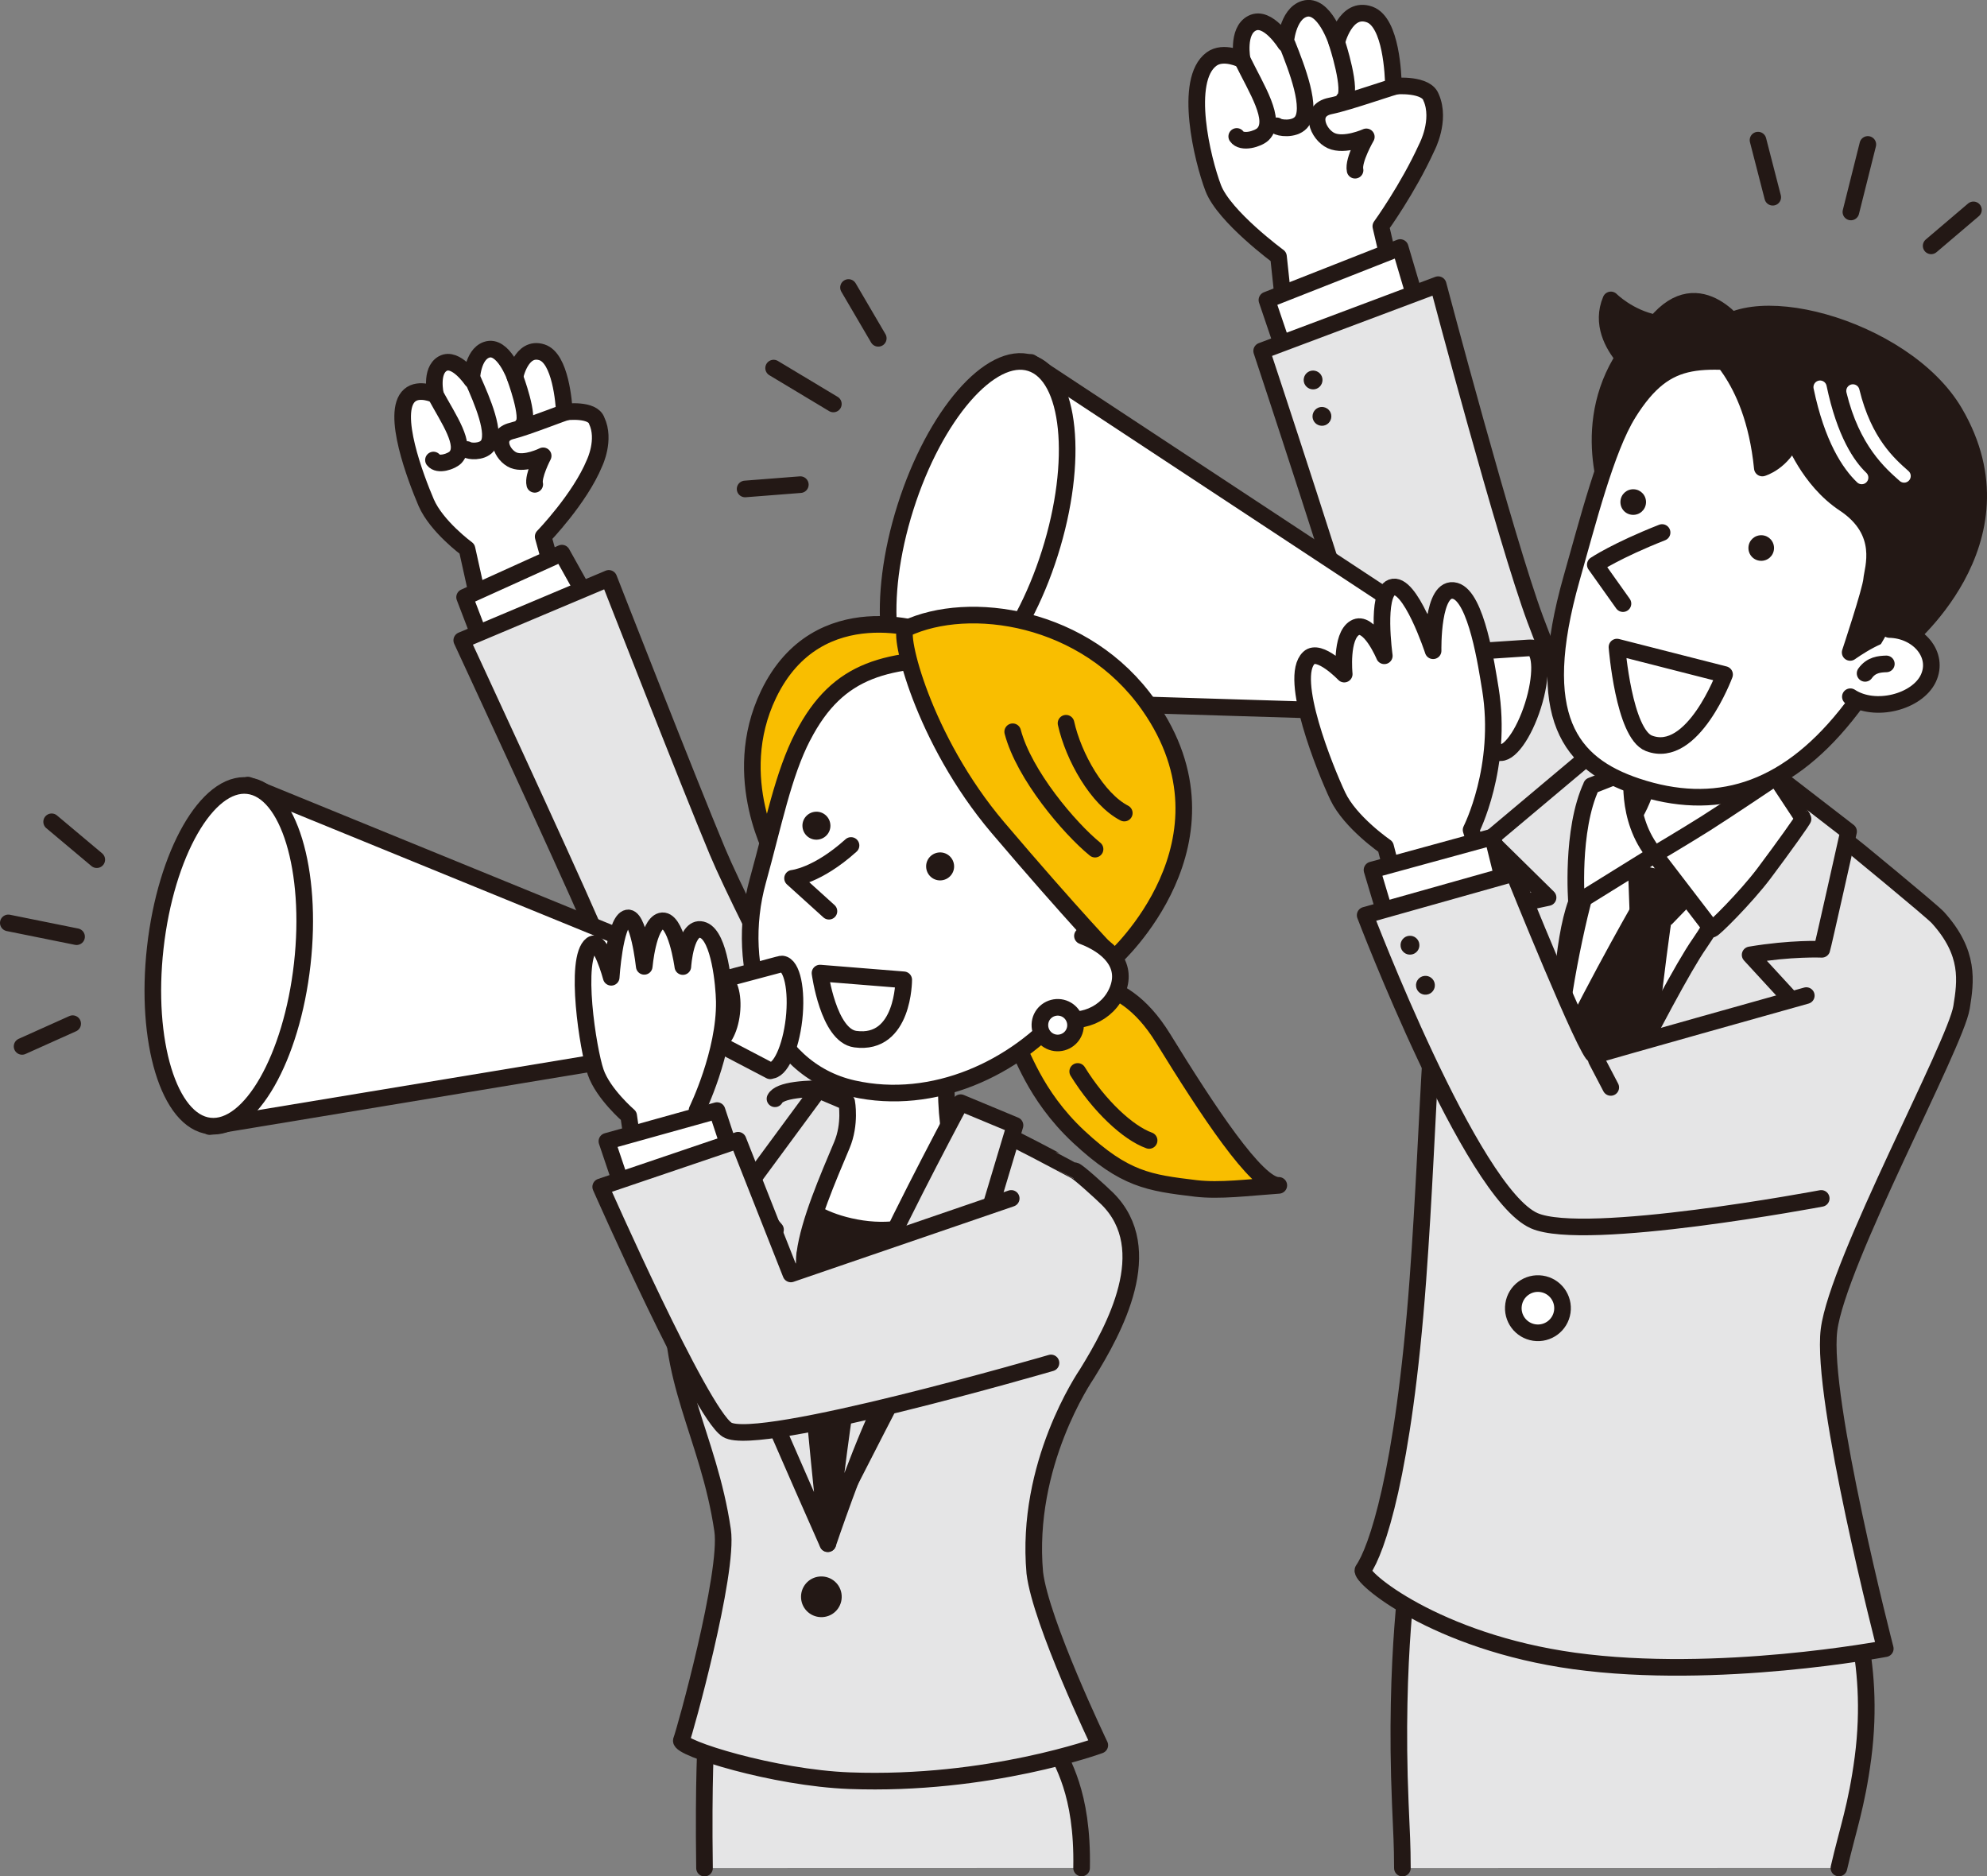
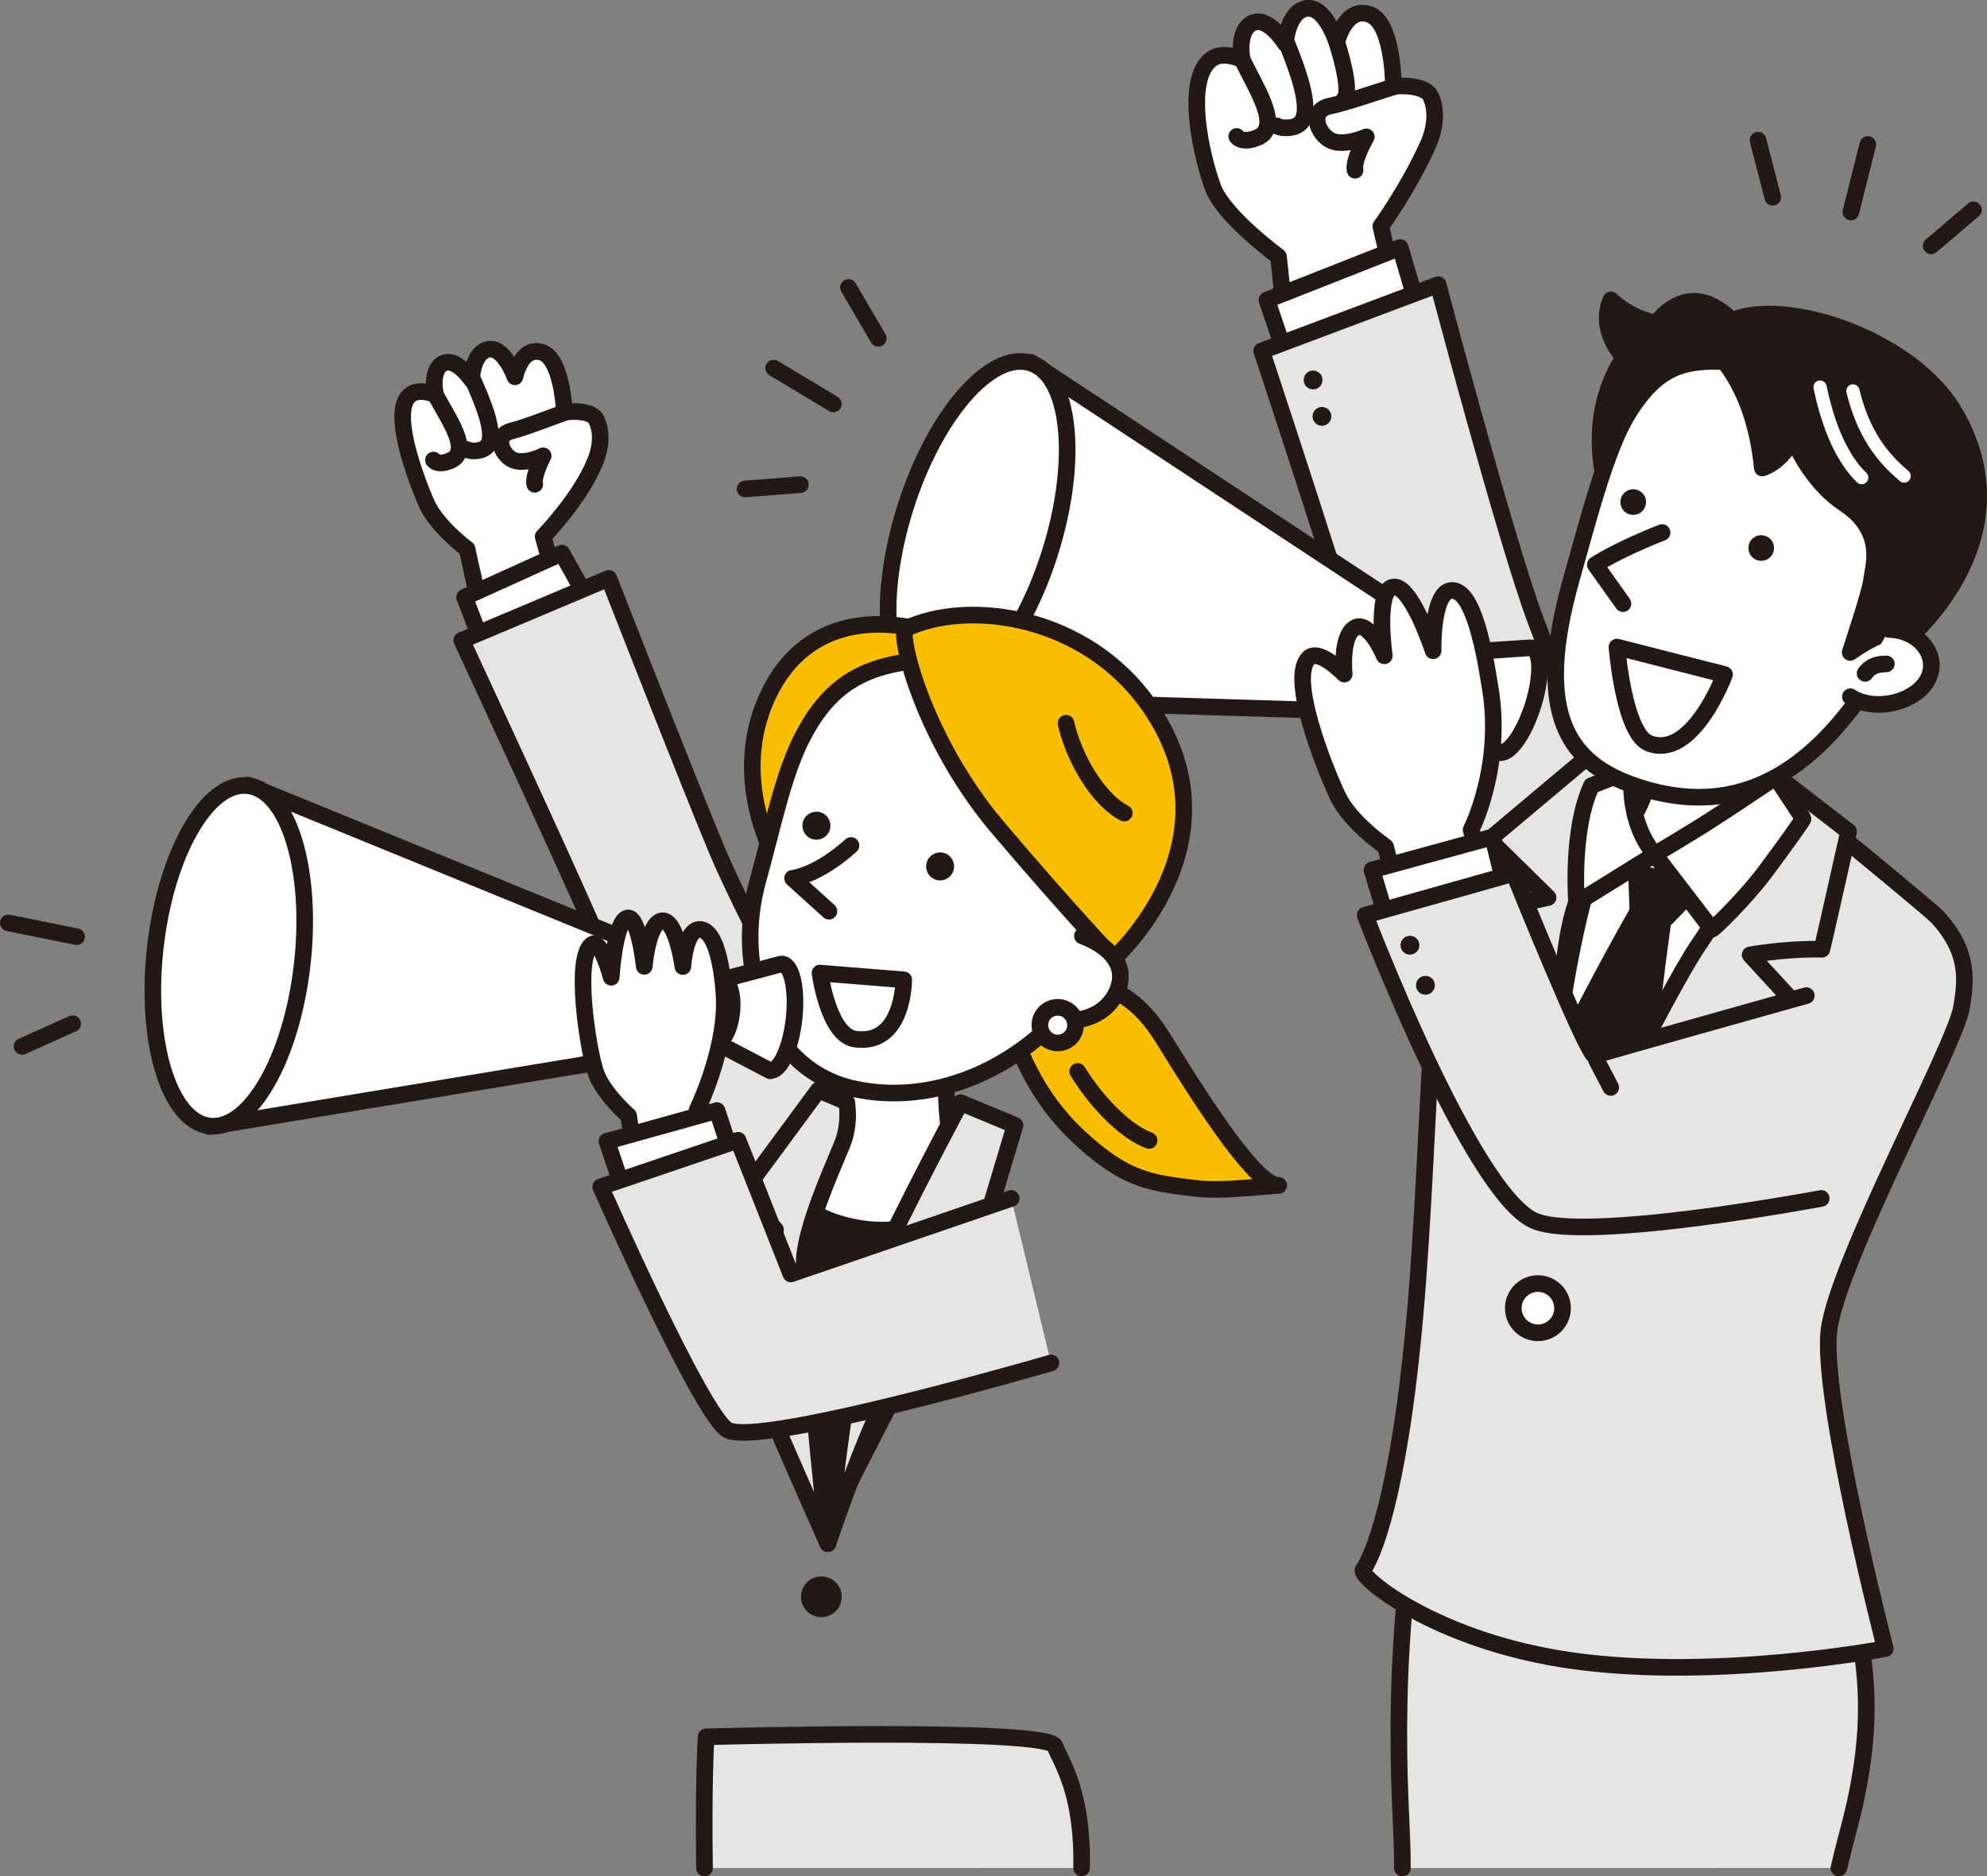
<svg xmlns="http://www.w3.org/2000/svg" id="_レイヤー_2" data-name="レイヤー 2" viewBox="0 0 188.91 178.36">
  <rect x="0" y="0" width="188.91" height="178.36" fill="#808080" stroke="none" />
  <defs>
    <style>      .cls-1 {        fill: #f9be00;      }      .cls-1, .cls-2, .cls-3, .cls-4, .cls-5, .cls-6 {        stroke-linecap: round;        stroke-linejoin: round;      }      .cls-1, .cls-2, .cls-3, .cls-5, .cls-6 {        stroke: #231815;        stroke-width: 1.58px;      }      .cls-7, .cls-3 {        fill: #231815;      }      .cls-7, .cls-8 {        stroke-width: 0px;      }      .cls-2, .cls-4 {        fill: none;      }      .cls-8, .cls-5 {        fill: #fff;      }      .cls-4 {        stroke: #fff;        stroke-width: 1.26px;      }      .cls-6 {        fill: #e5e5e6;      }    </style>
  </defs>
  <g id="_レイヤー_9" data-name="レイヤー 9">
    <g>
      <g>
        <g>
          <g>
            <g>
              <path class="cls-5" d="m136.07,9.3c-.4-1.35-3.34-1.14-3.59-1.1-.02-1.05-.2-6.07-2.26-6.82-2.3-.84-3.13,2.63-3.13,2.63,0,0-1.19-3.73-3.07-3.17-1.65.5-1.81,3.31-1.81,3.31,0,0-1.67-2.7-3.16-1.95-1.49.74-.95,3.48-.95,3.48,0,0-1.78-.91-2.92-.06-2.69,1.99-.87,9.55.17,12.27,1.05,2.72,6.2,6.5,6.2,6.5l.54,5.05,10.6-1.87-1.41-6.06s2.56-3.53,4.37-7.5c0,0,1.36-2.55.42-4.73Z" />
              <path class="cls-5" d="m127.09,4.01s1.56,4.72.68,5.44" />
              <path class="cls-5" d="m122.4,4.25c.85,2.14,2.44,6.17,1.27,7.41-.67.71-2.07.51-2.29.3" />
              <path class="cls-5" d="m118.11,5.69c1.35,2.77,3.31,5.75,1.96,7.07-.45.44-2,.92-2.49.21" />
              <path class="cls-2" d="m132.95,8.14c-.33,0-4.62,1.55-6.47,1.93-2.13.43-1.19,2.72.08,3.3s3.34-.36,3.34-.36c0,0-1.28,2.21-1.07,3.17" />
            </g>
            <polyline class="cls-5" points="134.8 29.2 133.12 23.53 120.45 28.52 122.21 33.71" />
            <path class="cls-6" d="m152.9,74.53s-4.07-7.95-6.93-15.63c-2.82-7.57-9.24-31.84-9.24-31.84l-16.78,6.3s8.18,24.64,10.9,34.32c3.28,11.7,7.58,24.98,6.54,23.5" />
            <path class="cls-6" d="m174.83,177.57c.86-3.73,1.68-5.86,2.29-10.48,1.24-9.51-1.56-15.99-2.23-17.78-.68-1.79-40.87-.88-40.87-.88,0,0-1.48,9.02-.89,22.98.13,3.07.19,3.86.2,6.17" />
            <path class="cls-6" d="m138.15,82.43c-2.26,9.83-2.17,23.23-3.35,39.25-1.37,18.51-3.94,25.74-5.21,27.55-.46.65,6.92,6.85,20.08,8.66,13.63,1.87,29.57-1.17,29.57-1.17,0,0-6.16-23.81-5.35-30.3.82-6.48,12.02-27.08,12.6-30.66.4-2.49.8-5.17-2.25-8.54-.58-.64-8.57-7.2-8.63-7.23-1.03-.42-22.68-7.01-24.93-7.53" />
            <path class="cls-5" d="m168.96,68.18s-1.9,8.54-.13,12.4c1.77,3.87,1.58,3.77,1.58,3.77,0,0-11.3,10.37-15.89,9.05-5.99-1.73-5.48-11.63-5.48-11.63,0,0,2.65.88,5.83-3.51,3.18-4.39,2.38-11.01,2.38-11.01" />
            <path class="cls-8" d="m149.39,80s23.16,5.64,22.49,5.3c-.67-.34-22.44,30.44-22.44,30.44,0,0-6.5-18.01-4.77-22.01,1.73-3.99,5.24-12.01,4.72-13.74Z" />
            <path class="cls-2" d="m168.53,82.77s-7.04,18.59-11.8,22.75c-4.76,4.16-8,7.7-8,7.7-3.33-12.75,3.34-33.46,3.48-33.42" />
            <path class="cls-7" d="m124.35,35.37c.41-.27.97-.15,1.24.26.27.41.15.97-.26,1.24-.41.27-.97.15-1.24-.26-.27-.41-.15-.97.26-1.24Z" />
            <path class="cls-7" d="m125.19,38.83c.41-.27.97-.15,1.24.26.27.41.15.97-.26,1.24-.41.27-.97.15-1.24-.26-.27-.41-.15-.97.26-1.24Z" />
            <polygon class="cls-7" points="154.76 82.01 162.96 83.72 158.91 87.9 154.95 87.31 154.76 82.01" />
            <path class="cls-7" d="m155.1,86.12s-5.81,10.17-8.28,16.05l2.64,11.06,7.23-7.38s1.78-16.04,2.36-19.14l-3.96-.59Z" />
            <path class="cls-6" d="m173.21,90.24c.09-.24,2.54-11.2,2.54-11.2l-5.83-4.5s-5.82,11.56-8.34,15.15c-3.04,4.33-12.91,24.54-12.91,24.54,0,0,6.39-5.81,10.68-8.77,4.29-2.97,10.92-10.47,10.92-10.47l-3.88-4.22c3.9-.66,6.82-.53,6.82-.53Z" />
-             <path class="cls-6" d="m149.88,85.84c1.74-4.78,4.57-11.5,4.57-11.5l-1.94-3.71-10.93,9.18,5.6,5.51s-7.14,1.51-7.17,1.71c-.05.35.92,8.03,2.05,12.52,1.13,4.49,6.59,14.68,6.59,14.68,0,0-1.49-20.98,1.21-28.39Z" />
+             <path class="cls-6" d="m149.88,85.84c1.74-4.78,4.57-11.5,4.57-11.5l-1.94-3.71-10.93,9.18,5.6,5.51s-7.14,1.51-7.17,1.71c-.05.35.92,8.03,2.05,12.52,1.13,4.49,6.59,14.68,6.59,14.68,0,0-1.49-20.98,1.21-28.39" />
            <path class="cls-5" d="m151.3,74.69l3.91-1.54s-.77,4.63,2.11,8.08l-7.43,4.61s-.56-6.91,1.42-11.15Z" />
            <path class="cls-5" d="m157.31,81.23l5.44,7.1c.12.07,3.22-3,4.96-5.31,1.8-2.4,3.79-5.18,3.72-5.21l-2.6-3.94s-4.77,3.21-6.66,4.4c-1.89,1.19-4.85,2.95-4.85,2.95Z" />
            <path class="cls-3" d="m157.42,30.71c-2.58-.5-4.27-2.2-4.27-2.2-.95,2.23.2,4.27,1.21,5.48-.1.15-.19.31-.29.47-4.05,6.93-.54,14.22-.54,14.22l12.02-17.11s-3.9-5.97-8.12-.86Z" />
            <path class="cls-5" d="m154.8,39.29c-2.1,3.35-3.88,10.42-5.38,15.68-3.75,13.21-.12,17.68,6.19,19.79,7.41,2.47,14.01.57,19.89-6.75,2.92-3.63,7.33-10.6,7.8-15.91.48-5.31-5.43-16.49-13.48-17.22-8.05-.73-11.25-1.64-15.03,4.42Z" />
            <path class="cls-3" d="m180.8,61.24s12.28-9.68,5.03-22.04c-4.82-8.22-20.55-12.32-23.31-6.87-.37.72,4.1,2.93,5.03,12.16,0,0,1.94-.55,2.9-2.92,0,0,1.48,4.05,4.9,6.31,4.04,2.68,2.67,6.21,2.59,7.23-.08,1.02-2.04,6.91-2.04,6.91,0,0,3.45-2.49,4.54-1.73,1.09.76.36.94.36.94" />
            <path class="cls-5" d="m163.96,64.12s-3.01,8.14-7.19,6.54c-2.39-.92-3.04-9.15-3.04-9.15l10.23,2.61Z" />
            <path class="cls-5" d="m179.63,59.84c2.76.06,4.76,2.41,3.7,4.65-1.06,2.23-5.06,3.29-7.41,1.74" />
            <path class="cls-5" d="m158.02,50.62c-4.34,1.71-6.35,3.06-6.35,3.06l2.63,3.7" />
            <path class="cls-7" d="m168.66,52.17c-.04.67-.61,1.18-1.29,1.14-.67-.04-1.18-.61-1.14-1.29.04-.67.61-1.18,1.29-1.14.67.04,1.18.61,1.14,1.29Z" />
            <path class="cls-7" d="m156.49,47.8c-.04.67-.61,1.18-1.29,1.14s-1.18-.61-1.14-1.29c.04-.67.61-1.18,1.29-1.14.67.04,1.18.61,1.14,1.29Z" />
            <path class="cls-5" d="m177.32,64.01c.58-.82,1.38-.88,2.02-.9" />
            <path class="cls-4" d="m176.16,37.16c1.19,4.9,3.56,6.93,4.87,8.09" />
            <path class="cls-4" d="m173.04,36.8c1.03,4.93,2.69,7.39,3.96,8.6" />
            <path class="cls-5" d="m148.53,124.7c-.19,1.28-1.38,2.16-2.66,1.97-1.28-.19-2.16-1.38-1.97-2.66.19-1.28,1.38-2.16,2.66-1.97,1.28.19,2.16,1.38,1.97,2.66Z" />
            <g>
              <path class="cls-5" d="m145.66,61.61h0c-.1-.03-.2-.03-.31-.02l-10.71.71v.02c-.29-.09-.69.36-.9,1.01-.21.65-.14,1.25.14,1.34.01,0,.02,0,.04,0l8.58,6.89v-.04c.93.29,2.37-1.7,3.24-4.44.87-2.74.83-5.2-.08-5.49Z" />
              <path class="cls-5" d="m139.56,61.89l.02-.05-41.57-27.39-1.01,3.18-8.09,25.55-1.01,3.18,49.67,1.53s.05.03.08.04c.73.23,1.75-.93,2.28-2.6s.36-3.21-.37-3.44Z" />
              <ellipse class="cls-5" cx="92.95" cy="50.4" rx="16.67" ry="7.2" transform="translate(16.84 123.8) rotate(-72.43)" />
            </g>
            <g>
              <path class="cls-5" d="m141.69,65.47c-.35-2.13-1.31-8.73-3.33-9.3-2.26-.63-2.11,5.69-2.11,5.69,0,0-2.19-6.69-3.94-6.02-1.53.59-.7,6.5-.7,6.5,0,0-1.44-3.46-2.81-2.65-1.37.81-1,4.39-1,4.39,0,0-2.37-2.48-3.36-1.54-1.99,1.88,1.55,10.61,2.74,13.13,1.19,2.52,4.55,4.82,4.55,4.82l1.54,5.96,8.36-1.88-1.77-5.68s3.05-5.96,1.83-13.43Z" />
              <polyline class="cls-5" points="142.93 83.67 141.91 79.56 130.44 82.7 131.52 86.31" />
              <path class="cls-6" d="m171.73,94.64s-19.49,5.46-20.12,5.69c-.62.23-7.69-17.31-7.69-17.31l-14.13,3.98s10.06,26.39,16.07,29.04c4.82,2.12,27.29-2.12,27.29-2.12" />
              <path class="cls-7" d="m134.94,89.75c.06.49-.3.94-.79.99-.49.06-.94-.3-.99-.79-.06-.49.3-.94.79-.99.49-.06.94.3.99.79Z" />
              <path class="cls-7" d="m136.41,93.56c.06.49-.3.94-.79.99-.49.06-.94-.3-.99-.79-.06-.49.3-.94.79-.99.49-.06.94.3.99.79Z" />
            </g>
            <line class="cls-1" x1="151.78" y1="100.77" x2="153.14" y2="103.37" />
          </g>
          <g>
            <line class="cls-2" x1="187.62" y1="19.95" x2="183.6" y2="23.37" />
            <line class="cls-2" x1="177.58" y1="13.73" x2="175.97" y2="20.15" />
            <line class="cls-2" x1="167.14" y1="13.32" x2="168.54" y2="18.75" />
          </g>
        </g>
        <g>
          <line class="cls-2" x1="70.84" y1="46.48" x2="76.09" y2="46.07" />
          <line class="cls-2" x1="73.55" y1="34.99" x2="79.23" y2="38.4" />
          <line class="cls-2" x1="80.67" y1="27.33" x2="83.5" y2="32.16" />
        </g>
      </g>
      <g>
        <g>
          <g>
            <g>
              <path class="cls-5" d="m56.73,39.99c-.38-1.13-2.86-.85-3.07-.81-.05-.89-.37-5.13-2.14-5.69-1.98-.63-2.56,2.33-2.56,2.33,0,0-1.13-3.12-2.7-2.57-1.38.48-1.42,2.86-1.42,2.86,0,0-1.51-2.23-2.74-1.55-1.23.68-.69,2.98-.69,2.98,0,0-1.57-.75-2.47.05-1.82,1.6.61,7.92,1.58,10.19.98,2.27,3.88,4.4,3.88,4.4l1.18,5.32,7.46-1.41-1.4-5.08s3.49-3.6,4.89-7.01c0,0,1.06-2.2.2-4.01Z" />
-               <path class="cls-5" d="m48.95,35.82s1.48,3.94.76,4.57" />
              <path class="cls-5" d="m44.99,36.18c.79,1.78,2.27,5.14,1.33,6.22-.54.62-1.73.5-1.93.33" />
              <path class="cls-5" d="m41.41,37.55c1.24,2.29,2.99,4.75,1.9,5.92-.37.39-1.66.84-2.1.26" />
              <path class="cls-2" d="m54.05,39.11c-.28.01-3.86,1.47-5.4,1.85-1.79.44-.92,2.34.18,2.79,1.1.44,2.81-.42,2.81-.42,0,0-1,1.91-.8,2.71" />
            </g>
            <polyline class="cls-5" points="55.78 56.81 53.42 52.58 44.17 56.77 45.83 61.1" />
            <path class="cls-6" d="m82.06,108.42s-11.17-21.07-13.85-27.48c-2.64-6.3-10.33-25.96-10.33-25.96l-13.98,5.89s9.52,20.51,12.35,27.03c4.1,9.44,12.15,31.17,11.22,29.96" />
          </g>
          <path class="cls-6" d="m102.83,177.57c.14-7.27-1.96-10.07-2.54-11.59-.68-1.79-33.16-.88-33.16-.88,0,0-.27,4.07-.15,12.48" />
          <path class="cls-1" d="m97.7,93.84c3.57-.55,8.68-1.94,12.87,4.85,4.18,6.79,8.96,14.09,11.01,13.99-3.01.21-5.59.56-7.9.29-4.49-.54-6.75-.85-11.11-4.9-4.36-4.06-5.42-8.3-5.95-8.65" />
-           <path class="cls-6" d="m64.07,121.94c-.87,9.1,3.29,14.42,4.63,23.53.6,4.05-3.61,19.23-3.92,19.96-.3.72,8.79,3.57,15.98,3.84,13.27.5,23.8-3.37,23.8-3.37,0,0-5.62-11.71-6.18-16.39-.92-10.31,4.75-18.6,4.97-18.94,2.59-4.19,6.78-11.81,1.92-16.63-.61-.6-2.82-2.61-3.08-2.65-.04,0-11.36-6.26-15.13-7-3.34-.65-12.55-1.51-13.38.16" />
          <path class="cls-7" d="m73.52,111.99s23.32,2.16,22.62,1.92c-.7-.23-17.44,32.82-17.44,32.82,0,0-8.91-16.58-7.8-20.71,1.1-4.13,3.37-12.43,2.61-14.04Z" />
          <path class="cls-5" d="m90.2,98.07s-.92,8.39.82,12.19c1.73,3.8.77,3.65.77,3.65,0,0-3.86,4.04-10.46,2.78-5.96-1.13-7.13-4.82-7.13-4.82,0,0,2.36.23,4.49-4.65,2.13-4.88,2.1-8.22,2.1-8.22" />
          <path class="cls-6" d="m93.89,115.67l2.61-8.7-5.17-2.15s-5.18,9.62-8.34,16.53c-2.16,4.73-4.28,25.38-4.28,25.38,0,0,2.62-7.76,4.77-12.41,3.16-6.83,8.97-13.85,8.97-13.85l-3.39-3.51c3.7-1.2,4.83-1.3,4.83-1.3Z" />
          <path class="cls-6" d="m76.52,119.15c.39-3.01,2.21-7.18,3.52-10.3.85-2.02.46-4.09.46-4.09l-2.69-1.14-7.17,9.73,3.09,3.54s-4.78.87-4.78,1.07c0,.35,1.78,10.32,3.53,14.52,1.75,4.21,6.22,14.27,6.22,14.27,0,0-2.63-24.16-2.19-27.59Z" />
          <path class="cls-1" d="m88.35,60.12s-10.57-3.9-15.28,5.88c-3.83,7.96.67,15.65.67,15.65l14.61-21.54Z" />
          <path class="cls-5" d="m76.33,69.99c-1.87,3.61-2.78,8.32-4.28,13.73-2.29,8.23.83,17.91,9.06,19.76,7.67,1.72,15.45-1.96,20.09-7.42,3.1-3.64,6.62-11.46,6.67-16.94.05-5.47-6.93-16.43-15.23-16.51-8.3-.08-12.94.87-16.31,7.39Z" />
          <path class="cls-1" d="m86.14,59.75c-.81.38,1.59,10.5,8.73,18.92,7.15,8.41,11.04,12.44,11.04,12.44,0,0,12.38-11.14,3.32-24.06-6.03-8.59-17.14-10.1-23.1-7.3Z" />
          <path class="cls-7" d="m90.71,82.33c.02.73-.56,1.34-1.3,1.36-.73.02-1.34-.56-1.36-1.3-.02-.73.56-1.34,1.3-1.36.73-.02,1.34.56,1.36,1.3Z" />
          <path class="cls-7" d="m78.95,78.46c.02.73-.56,1.34-1.3,1.36-.73.02-1.34-.56-1.36-1.3-.02-.73.56-1.34,1.3-1.36.73-.02,1.34.56,1.36,1.3Z" />
-           <path class="cls-2" d="m96.28,69.56c1.08,4.1,5.4,9.18,7.83,11.16" />
          <path class="cls-2" d="m101.35,68.75c.71,3.19,2.98,7.22,5.54,8.54" />
          <path class="cls-5" d="m80.91,80.37c-3.23,2.91-5.56,3.12-5.56,3.12l3.46,3.13" />
          <path class="cls-5" d="m102.91,88.97c2.51.95,4.27,2.71,3.37,5.08-.9,2.37-3.67,3.53-6.18,2.57" />
          <path class="cls-5" d="m102.24,97.68c-.13.93-.98,1.57-1.91,1.45-.93-.13-1.57-.98-1.45-1.91s.98-1.57,1.91-1.45c.93.13,1.57.98,1.45,1.91Z" />
          <path class="cls-7" d="m76.16,151.92c.07,1.07.99,1.87,2.06,1.8,1.07-.07,1.87-.99,1.8-2.06-.07-1.07-.99-1.87-2.06-1.8-1.07.07-1.87.99-1.8,2.06Z" />
          <path class="cls-5" d="m85.92,93.14s.02,6.26-4.6,5.64c-2.57-.34-3.36-6.28-3.36-6.28l7.96.64Z" />
          <path class="cls-1" d="m64.07,121.94s2.75-7.71,4.69-10.84" />
          <g>
            <path class="cls-5" d="m74.36,91.65h0,0c-.1-.01-.2,0-.3.04l-10.12,2.7v.02c-.29-.03-.59.48-.66,1.14-.07.66.1,1.23.39,1.26.01,0,.02,0,.04,0l9.52,4.98v-.04c.93.1,1.94-2.07,2.26-4.87.31-2.79-.19-5.14-1.12-5.24Z" />
            <path class="cls-5" d="m68.56,93.07v-.06s-44.99-18.38-44.99-18.38l-.36,3.23-2.92,26-.36,3.23,47.86-7.92s.06.02.09.02c.75.08,1.5-1.22,1.69-2.92.19-1.7-.26-3.14-1-3.22Z" />
            <ellipse class="cls-5" cx="21.75" cy="90.87" rx="16.28" ry="7.03" transform="translate(-70.98 102.33) rotate(-83.59)" />
          </g>
          <g>
            <path class="cls-5" d="m68.86,95.18c-.03-1.57-.45-6.13-1.98-6.75-1.71-.69-1.96,3.45-1.96,3.45,0,0-.64-4.71-2.07-4.33-1.25.33-1.6,4.31-1.6,4.31,0,0-.55-5.09-1.69-4.57-1.14.52-1.45,5.61-1.45,5.61,0,0-1-3.75-1.85-3.11-1.72,1.3-.35,10.04.37,12.12.71,2.07,3.14,4.16,3.14,4.16l.69,4.8,6.7-.75-.89-4.59s2.67-5.46,2.59-10.35Z" />
            <polyline class="cls-5" points="69.66 110.07 68.17 105.57 57.7 108.49 59.33 113.32" />
            <path class="cls-6" d="m96.14,113.92l-20.95,7.18-5.02-12.71-13.06,4.43s9.48,21.5,12.02,23.09c2.84,1.79,30.79-6.35,30.79-6.35" />
          </g>
          <path class="cls-2" d="m102.46,101.85c2.04,3.3,4.8,5.85,6.79,6.56" />
        </g>
        <g>
          <line class="cls-2" x1="2.1" y1="99.47" x2="6.91" y2="97.31" />
          <line class="cls-2" x1=".79" y1="87.73" x2="7.28" y2="89.04" />
-           <line class="cls-2" x1="4.91" y1="78.12" x2="9.2" y2="81.72" />
        </g>
      </g>
    </g>
  </g>
</svg>